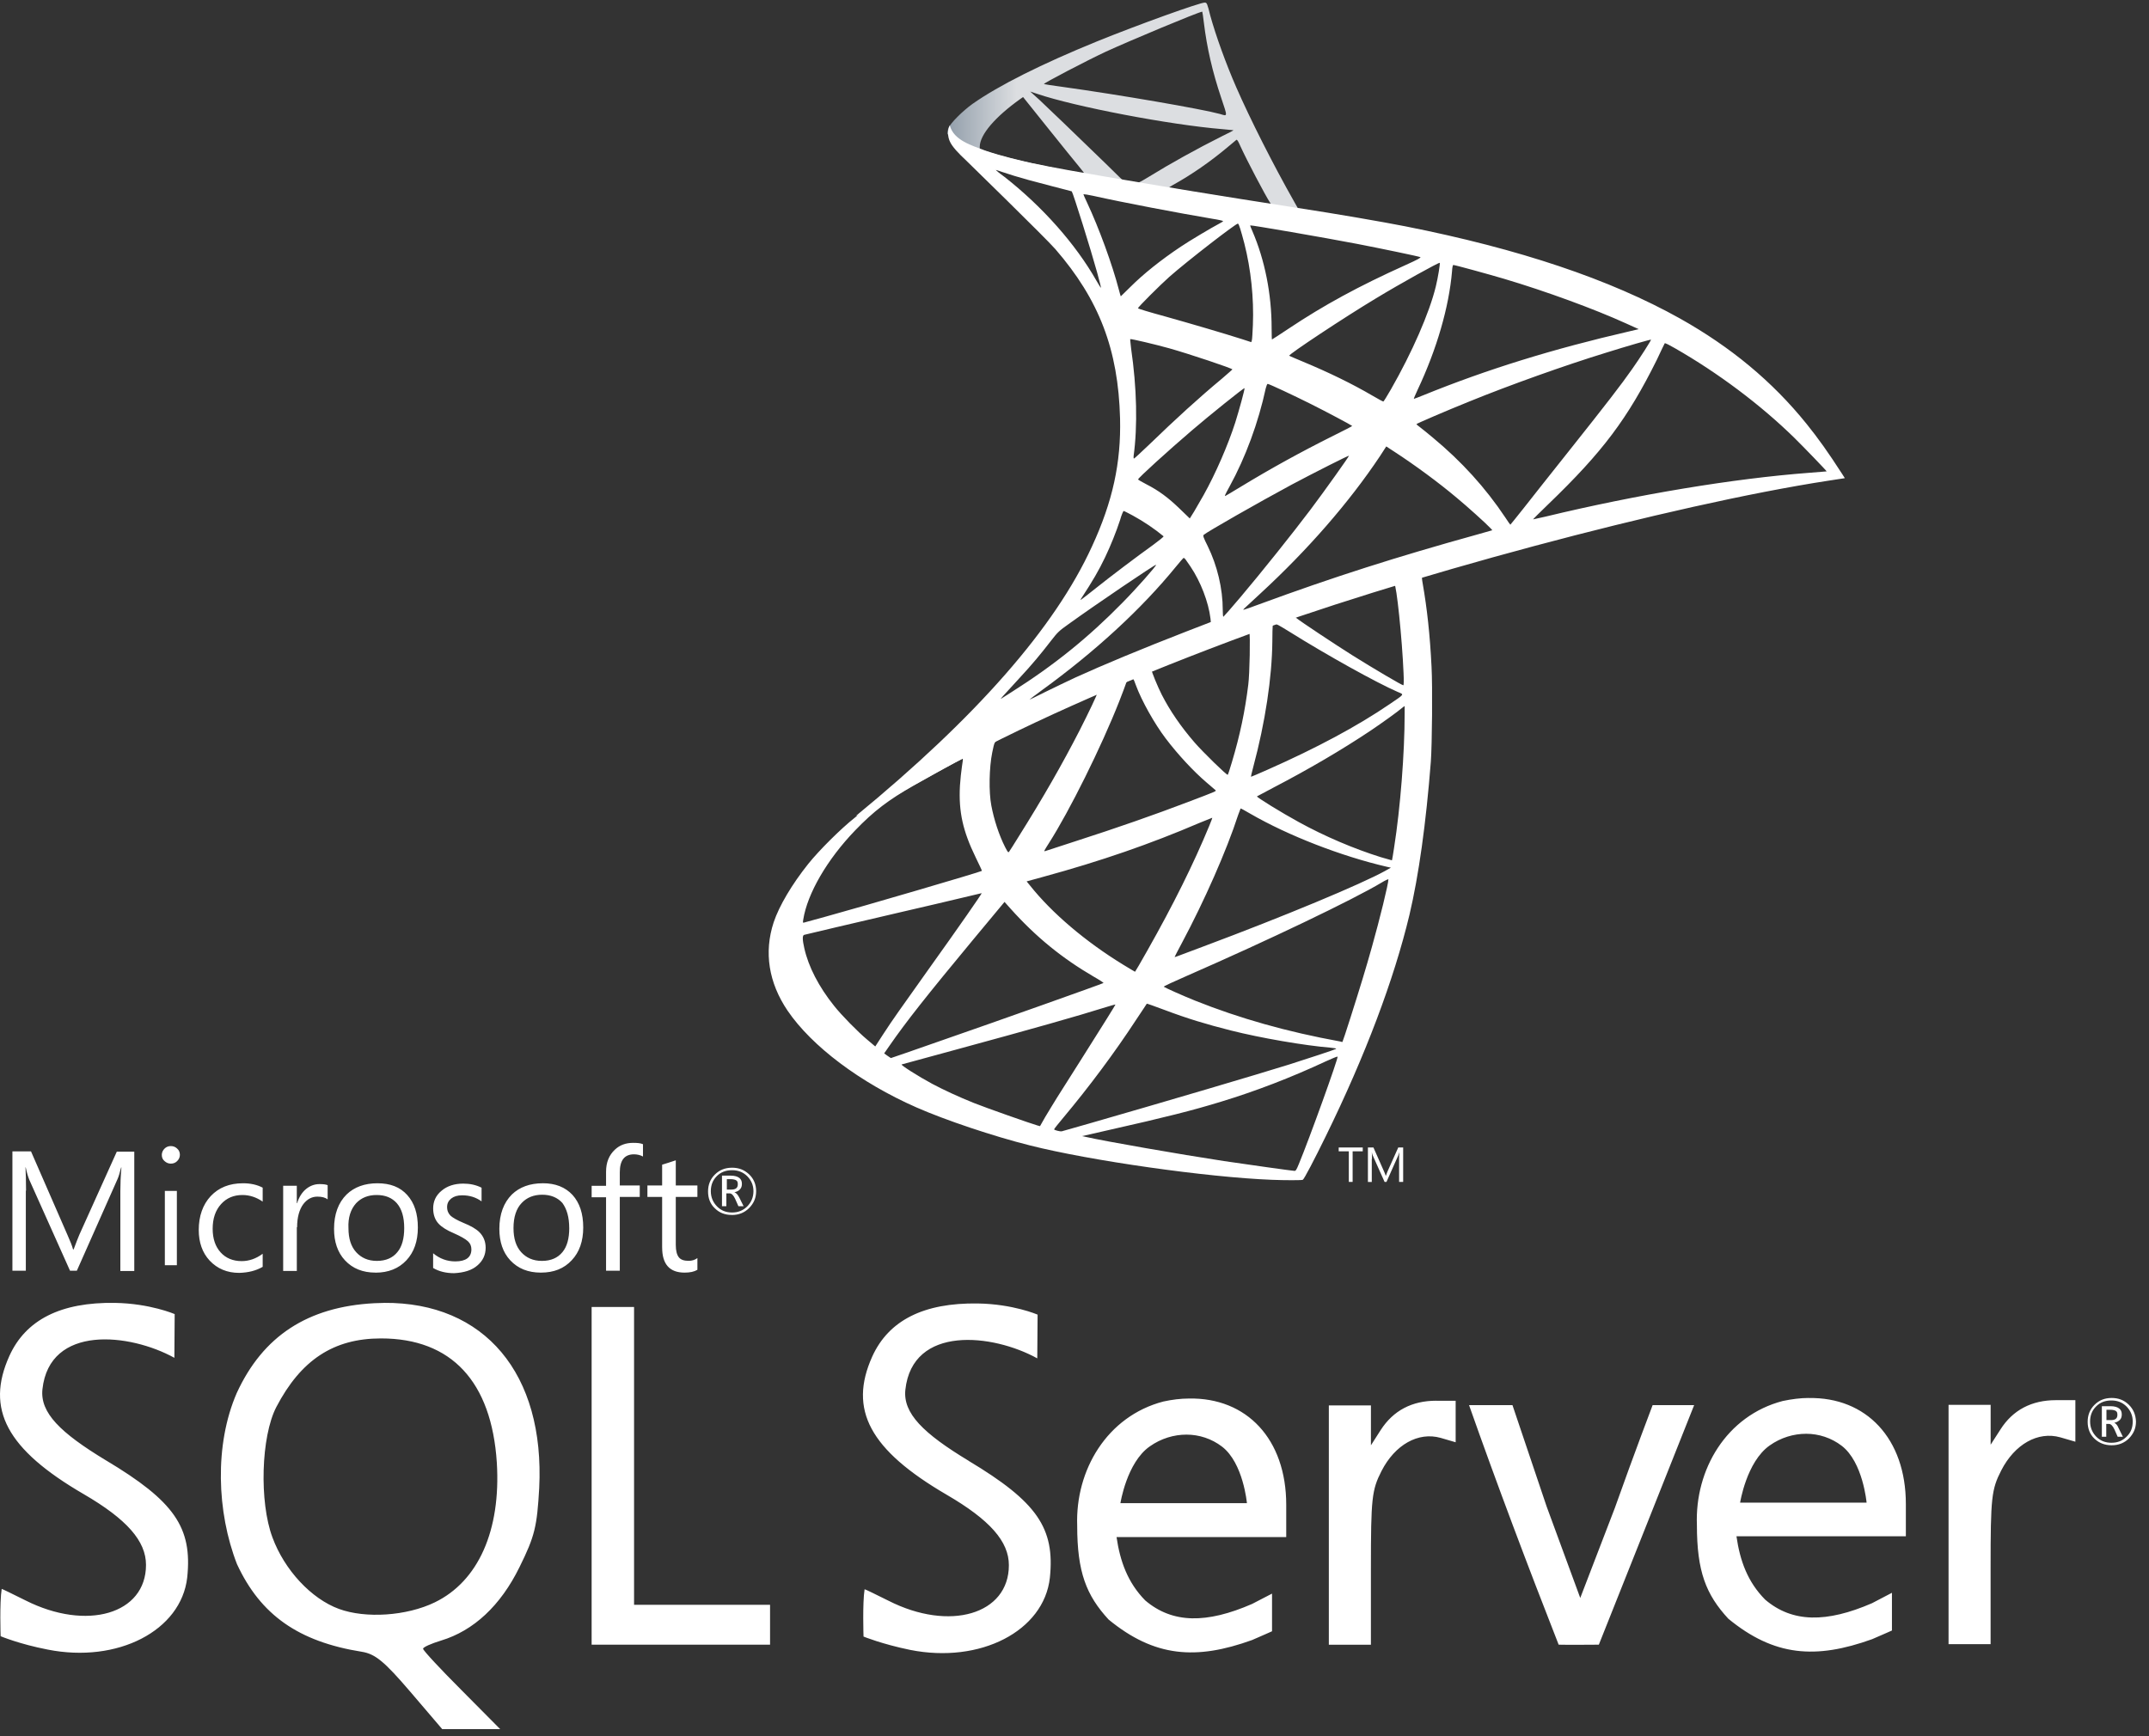
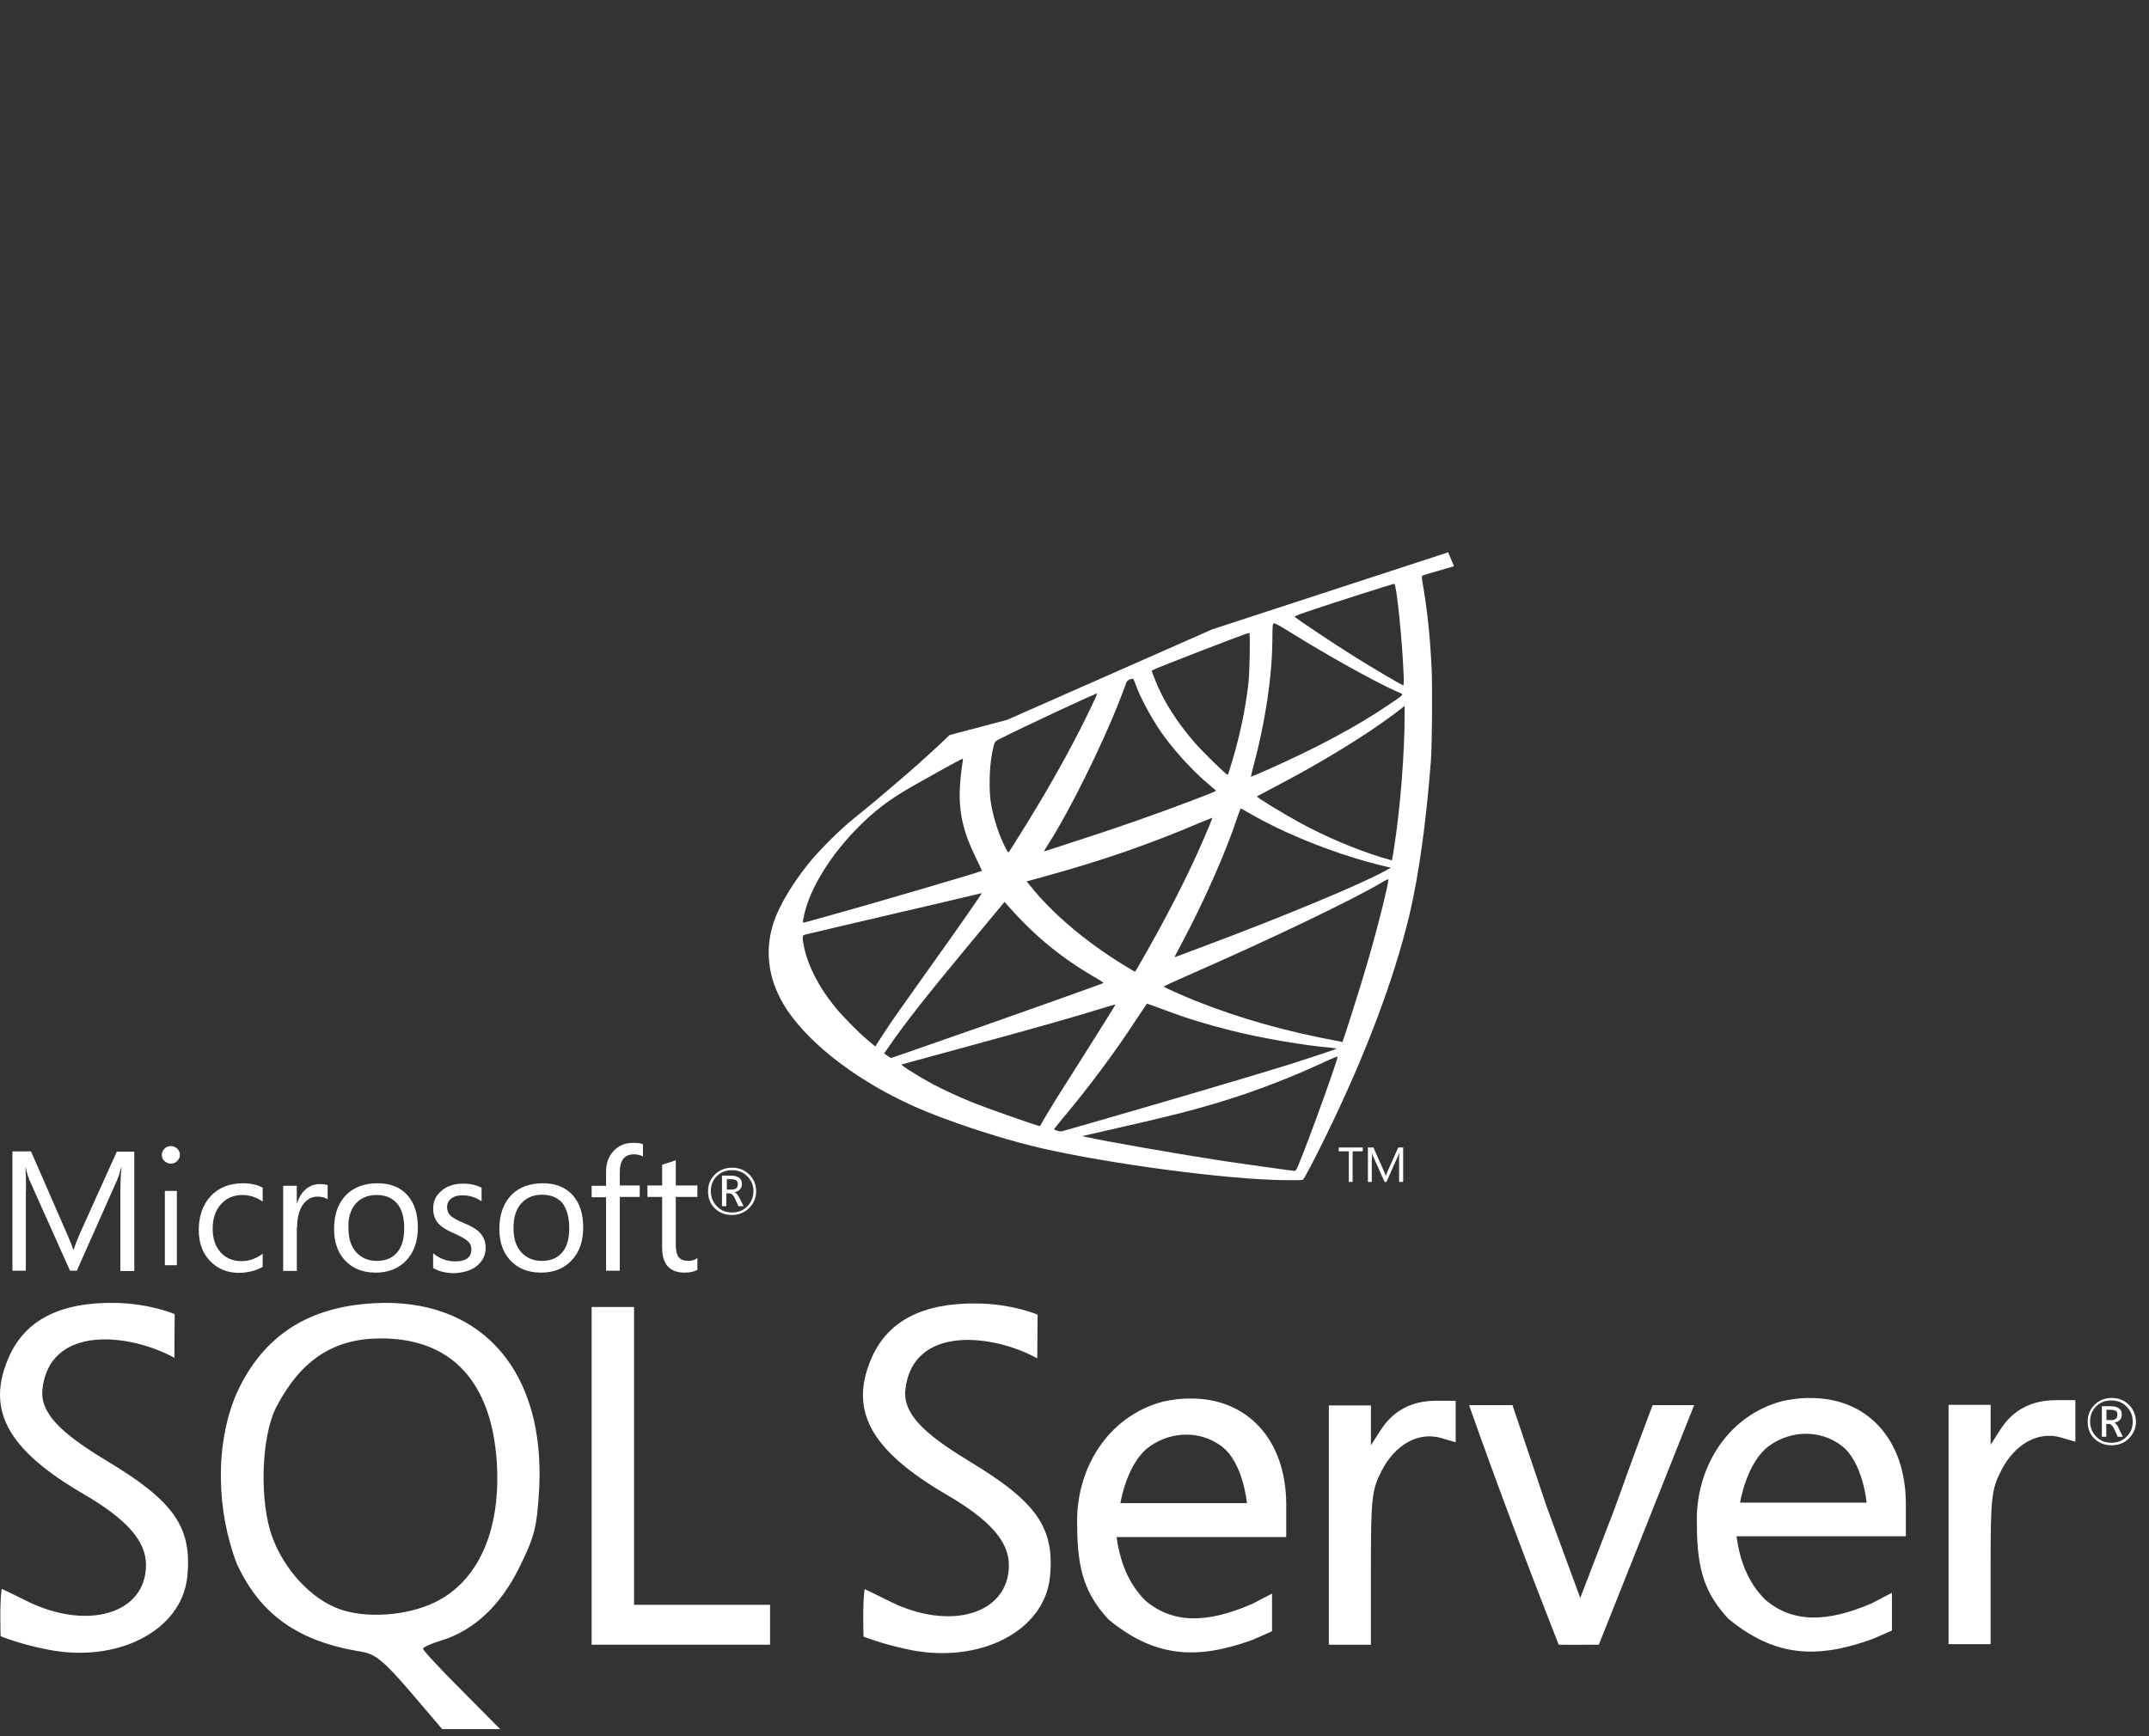
<svg xmlns="http://www.w3.org/2000/svg" width="99" height="80" viewBox="0 0 99 80" fill="none">
  <rect x="0" y="0" width="99" height="80" fill="#333333" stroke="none" />
  <path d="M66.713 25.45L55.846 28.999L46.392 33.171L43.747 33.869C43.073 34.51 42.367 35.159 41.603 35.816C40.765 36.539 39.985 37.196 39.385 37.672C38.72 38.198 37.734 39.184 37.233 39.808C36.486 40.744 35.895 41.738 35.64 42.502C35.188 43.882 35.41 45.278 36.281 46.568C37.398 48.211 39.624 49.886 42.219 51.028C43.542 51.611 45.767 52.359 47.443 52.778C50.227 53.484 55.616 54.248 58.581 54.363C59.18 54.388 59.985 54.388 60.018 54.363C60.084 54.322 60.544 53.443 61.078 52.351C62.901 48.63 64.216 45.139 64.93 42.157C65.357 40.35 65.694 37.944 65.916 35.093C65.973 34.297 65.998 31.627 65.948 30.724C65.875 29.245 65.743 28.046 65.538 26.871C65.505 26.699 65.497 26.543 65.513 26.535C65.546 26.51 65.645 26.477 66.983 26.091L66.713 25.451V25.45H66.713V25.45ZM64.232 26.904C64.331 26.904 64.593 29.426 64.659 31.019C64.676 31.356 64.667 31.578 64.651 31.578C64.585 31.578 63.263 30.798 62.318 30.206C61.497 29.689 59.936 28.654 59.69 28.457C59.608 28.399 59.616 28.391 60.289 28.161C61.431 27.775 64.142 26.904 64.232 26.904ZM58.696 28.728C58.77 28.728 58.959 28.834 59.41 29.114C61.102 30.173 63.403 31.455 64.388 31.882C64.692 32.013 64.725 31.964 64.027 32.44C62.532 33.459 60.667 34.461 58.384 35.471C57.981 35.652 57.645 35.791 57.636 35.791C57.62 35.791 57.669 35.586 57.735 35.34C58.285 33.294 58.597 31.225 58.614 29.565C58.622 28.744 58.622 28.744 58.696 28.719C58.679 28.728 58.688 28.728 58.696 28.728ZM57.554 29.163C57.603 29.212 57.571 31.052 57.505 31.553C57.357 32.752 57.127 33.869 56.749 35.126C56.659 35.43 56.577 35.685 56.56 35.701C56.528 35.742 55.402 34.642 55.033 34.214C54.392 33.475 53.891 32.736 53.521 32.013C53.332 31.643 53.037 30.921 53.061 30.896C53.193 30.806 57.521 29.13 57.554 29.163ZM52.182 31.274C52.191 31.274 52.199 31.274 52.207 31.282C52.223 31.299 52.281 31.43 52.33 31.578C52.593 32.292 53.184 33.344 53.694 34.017C54.252 34.757 54.983 35.545 55.591 36.062C55.788 36.227 55.969 36.383 55.993 36.407C56.043 36.457 56.059 36.449 54.72 36.958C53.168 37.549 51.476 38.141 49.538 38.765C49.074 38.914 48.612 39.065 48.15 39.217C48.075 39.241 48.1 39.2 48.314 38.863C49.275 37.36 50.737 34.411 51.558 32.325C51.698 31.964 51.837 31.602 51.862 31.52C51.895 31.405 51.936 31.364 52.043 31.307C52.1 31.29 52.158 31.274 52.182 31.274ZM50.54 31.956C50.564 31.972 50.145 32.851 49.735 33.656C48.938 35.208 48.067 36.736 46.901 38.592C46.704 38.913 46.515 39.208 46.49 39.241C46.449 39.299 46.433 39.282 46.301 39.028C46.022 38.477 45.792 37.771 45.669 37.122C45.546 36.481 45.57 35.364 45.71 34.674C45.817 34.165 45.809 34.173 46.055 34.05C47.106 33.516 50.507 31.923 50.54 31.956ZM64.709 32.531V32.876C64.709 34.707 64.511 37.221 64.224 39.052C64.174 39.373 64.133 39.636 64.125 39.644C64.125 39.644 63.887 39.578 63.608 39.496C62.376 39.11 61.037 38.543 59.829 37.878C59.033 37.443 57.874 36.728 57.907 36.695C57.916 36.687 58.261 36.506 58.663 36.292C60.273 35.455 61.817 34.551 63.156 33.656C63.657 33.319 64.413 32.777 64.577 32.629L64.709 32.531ZM44.338 34.962C44.371 34.962 44.363 35.028 44.314 35.323C44.281 35.537 44.24 35.931 44.223 36.202C44.157 37.401 44.355 38.288 44.946 39.504C45.11 39.841 45.242 40.12 45.234 40.128C45.176 40.178 39.739 41.771 38.03 42.239C37.521 42.379 37.077 42.502 37.044 42.51C36.987 42.527 36.979 42.519 37.003 42.379C37.192 41.171 38.112 39.594 39.394 38.264C40.248 37.377 40.929 36.859 42.096 36.194C42.934 35.717 44.223 35.003 44.322 34.97C44.322 34.962 44.33 34.962 44.338 34.962ZM57.152 37.253C57.16 37.245 57.357 37.352 57.595 37.492C59.353 38.51 61.801 39.455 63.887 39.939L64.076 39.98L63.813 40.128C62.721 40.736 59.131 42.231 55.46 43.603C54.926 43.8 54.4 43.997 54.301 44.038C54.203 44.079 54.112 44.104 54.112 44.096C54.112 44.087 54.26 43.8 54.449 43.447C55.476 41.525 56.511 39.184 57.037 37.557C57.102 37.401 57.143 37.262 57.152 37.253ZM55.846 37.681C55.854 37.689 55.788 37.861 55.706 38.058C54.992 39.791 54.055 41.681 52.856 43.8C52.552 44.342 52.297 44.777 52.289 44.777C52.281 44.777 52.035 44.63 51.739 44.449C49.997 43.381 48.453 42.067 47.443 40.794L47.295 40.613L48.042 40.408C50.72 39.677 52.995 38.888 55.254 37.919C55.575 37.787 55.838 37.681 55.846 37.681ZM63.961 40.514C63.969 40.703 63.55 42.395 63.205 43.619C62.918 44.646 62.671 45.451 62.22 46.872C62.023 47.496 61.85 48.013 61.842 48.013C61.834 48.013 61.784 48.005 61.735 47.989C59.296 47.545 57.111 46.929 55.057 46.108C54.482 45.878 53.661 45.508 53.612 45.467C53.595 45.451 54.088 45.221 54.712 44.95C58.45 43.315 62.327 41.459 63.657 40.662C63.813 40.564 63.936 40.514 63.961 40.514ZM45.225 41.155C45.242 41.171 44.199 42.675 42.736 44.72C42.227 45.434 41.636 46.272 41.414 46.584C41.192 46.896 40.856 47.389 40.667 47.685L40.322 48.219L39.952 47.907C39.517 47.545 38.761 46.773 38.424 46.346C37.718 45.467 37.242 44.539 37.053 43.693C36.962 43.299 36.962 43.102 37.044 43.077C37.167 43.044 39.361 42.527 41.414 42.05C42.556 41.788 43.878 41.475 44.355 41.361C44.831 41.245 45.217 41.155 45.225 41.155ZM46.277 41.558L46.539 41.853C47.722 43.176 48.93 44.153 50.392 45.007C50.655 45.155 50.852 45.287 50.835 45.295C50.778 45.336 45.759 47.118 43.435 47.923C42.129 48.383 41.053 48.753 41.045 48.753C41.036 48.753 40.962 48.703 40.88 48.646L40.732 48.539L40.971 48.194C41.743 47.077 42.712 45.853 44.823 43.307L46.277 41.558ZM52.831 46.248C52.84 46.239 53.201 46.371 53.644 46.535C54.712 46.938 55.558 47.192 56.692 47.48C58.088 47.833 60.109 48.178 61.3 48.276C61.48 48.293 61.579 48.309 61.546 48.334C61.489 48.367 60.281 48.769 59.394 49.049C57.981 49.492 53.669 50.765 50.154 51.776C49.505 51.964 48.946 52.12 48.913 52.129C48.831 52.145 48.56 52.071 48.56 52.038C48.56 52.022 48.757 51.767 48.995 51.488C50.178 50.075 51.353 48.498 52.33 47.003C52.601 46.593 52.831 46.256 52.831 46.248ZM51.386 46.289C51.394 46.297 50.811 47.233 49.792 48.843C49.357 49.525 48.872 50.297 48.7 50.568C48.535 50.831 48.289 51.242 48.15 51.471L47.911 51.891L47.788 51.858C47.492 51.775 45.414 51.044 44.864 50.823C44.182 50.551 43.476 50.223 42.95 49.944C42.293 49.591 41.472 49.065 41.537 49.048C41.554 49.04 42.679 48.736 44.034 48.367C47.632 47.389 49.628 46.822 50.934 46.412C51.172 46.338 51.377 46.28 51.386 46.289ZM61.612 48.687H61.62C61.653 48.769 60.322 52.465 59.837 53.632C59.731 53.895 59.69 53.96 59.632 53.952C59.493 53.944 57.562 53.673 56.388 53.5C54.343 53.188 50.909 52.589 50.047 52.392L49.85 52.35L51.074 52.071C53.702 51.48 54.967 51.159 56.248 50.765C57.866 50.272 59.468 49.656 61.086 48.901C61.341 48.786 61.554 48.695 61.612 48.687Z" fill="white" />
-   <path d="M55.509 0.119C55.328 0.094 52.412 1.146 50.531 1.91C47.993 2.945 46.022 3.93 44.806 4.784C44.355 5.105 43.788 5.671 43.698 5.893C43.665 5.975 43.648 6.074 43.648 6.172L44.749 7.216L47.369 8.053L53.603 9.171L60.733 10.394L60.807 9.778C60.782 9.778 60.766 9.77 60.741 9.77L59.805 9.622L59.616 9.286C58.647 7.577 57.579 5.458 56.955 4.029C56.47 2.92 56.01 1.639 55.755 0.719C55.616 0.16 55.599 0.127 55.509 0.119V0.119H55.509V0.119ZM55.377 0.538H55.386C55.394 0.546 55.427 0.776 55.46 1.047C55.599 2.197 55.854 3.306 56.257 4.505C56.56 5.409 56.56 5.359 56.207 5.253C55.369 5.023 51.616 4.374 48.897 3.996C48.462 3.938 48.092 3.881 48.092 3.873C48.059 3.84 50.055 2.797 50.934 2.386C52.059 1.869 55.148 0.579 55.377 0.538ZM47.459 4.218L47.78 4.324C49.521 4.916 53.899 5.754 56.314 5.951C56.585 5.975 56.815 6 56.823 6C56.831 6.008 56.601 6.131 56.306 6.271C55.139 6.854 53.858 7.569 52.971 8.119C52.708 8.283 52.47 8.415 52.437 8.415C52.404 8.415 52.232 8.382 52.051 8.357L51.722 8.308L50.901 7.503C49.456 6.099 48.322 5.014 47.887 4.604L47.459 4.218ZM47.131 4.472L48.289 5.918C48.922 6.715 49.562 7.495 49.702 7.667C49.841 7.84 49.956 7.98 49.948 7.988C49.916 8.012 48.273 7.692 47.402 7.495C46.507 7.29 46.137 7.191 45.587 7.019L45.135 6.871V6.756C45.143 6.205 45.842 5.384 47.024 4.546L47.131 4.472ZM56.971 6.444C57.004 6.444 57.045 6.517 57.144 6.739C57.423 7.355 58.294 9.014 58.507 9.335C58.573 9.442 58.688 9.45 57.53 9.261C54.745 8.809 53.85 8.661 53.85 8.645C53.85 8.637 53.932 8.579 54.039 8.522C54.901 8.045 55.772 7.437 56.544 6.789C56.733 6.632 56.905 6.485 56.938 6.46C56.946 6.444 56.963 6.435 56.971 6.444Z" fill="url(#paint0_linear_1303_4548)" />
-   <path d="M43.755 5.778C43.755 5.778 43.574 6.066 43.747 6.493C43.854 6.756 44.166 7.076 44.519 7.405C44.519 7.405 48.174 10.969 48.618 11.479C50.638 13.811 51.517 16.111 51.599 19.282C51.648 21.319 51.262 23.109 50.301 25.188C48.593 28.917 44.987 33.032 39.426 37.599L40.24 37.328C40.765 36.933 41.48 36.514 43.155 35.594C47.024 33.475 51.377 31.529 56.716 29.524C64.404 26.633 77.045 23.249 84.241 22.148L84.988 22.033L84.873 21.853C84.216 20.834 83.764 20.202 83.222 19.528C81.645 17.573 79.731 15.988 77.39 14.674C74.171 12.875 70.006 11.47 64.733 10.427C63.739 10.23 61.554 9.852 59.78 9.581C56.018 8.998 53.587 8.596 50.909 8.136C49.948 7.971 48.511 7.725 47.558 7.52C47.065 7.413 46.121 7.191 45.381 6.936C44.79 6.706 43.936 6.476 43.755 5.778ZM45.874 7.832C45.882 7.824 46.014 7.873 46.186 7.93C46.498 8.037 46.901 8.16 47.377 8.292C47.738 8.391 48.099 8.487 48.462 8.579C48.954 8.702 49.365 8.817 49.373 8.817C49.431 8.875 50.26 11.528 50.54 12.546C50.646 12.932 50.729 13.261 50.72 13.261C50.712 13.269 50.622 13.13 50.515 12.941C49.554 11.249 48.034 9.532 46.277 8.152C46.047 7.988 45.874 7.84 45.874 7.832ZM49.915 8.949C49.956 8.949 50.137 8.973 50.359 9.023C51.755 9.335 54.261 9.811 55.862 10.082C56.133 10.123 56.347 10.173 56.347 10.189C56.347 10.206 56.248 10.263 56.125 10.329C55.854 10.468 54.761 11.117 54.4 11.364C53.488 11.971 52.667 12.629 52.076 13.22C51.837 13.458 51.632 13.655 51.632 13.655C51.632 13.655 51.583 13.516 51.542 13.343C51.246 12.201 50.63 10.509 50.071 9.318C49.981 9.13 49.907 8.957 49.907 8.941C49.907 8.957 49.907 8.949 49.915 8.949ZM57.029 10.304C57.078 10.32 57.16 10.6 57.324 11.216C57.628 12.407 57.768 13.737 57.718 14.978C57.702 15.323 57.686 15.643 57.669 15.684L57.645 15.766L57.217 15.627C56.339 15.347 54.909 14.928 53.686 14.584C52.987 14.395 52.421 14.222 52.421 14.206C52.421 14.156 53.439 13.138 53.874 12.752C54.704 12.021 56.955 10.279 57.029 10.304ZM57.595 10.386C57.62 10.362 60.996 10.945 62.532 11.24C63.673 11.462 65.333 11.807 65.431 11.848C65.481 11.865 65.308 11.963 64.758 12.21C62.589 13.187 60.979 14.066 59.378 15.134C58.959 15.413 58.606 15.643 58.597 15.643C58.589 15.643 58.581 15.405 58.581 15.117C58.581 13.557 58.269 11.98 57.694 10.649C57.636 10.518 57.587 10.395 57.595 10.386ZM66.326 12.111C66.351 12.136 66.244 12.801 66.146 13.195C65.85 14.419 65.053 16.235 64.076 17.943C63.903 18.247 63.747 18.493 63.731 18.501C63.715 18.51 63.493 18.386 63.238 18.238C62.285 17.68 61.201 17.154 60.018 16.662C59.69 16.522 59.402 16.407 59.394 16.39C59.337 16.341 61.981 14.592 63.378 13.754C64.487 13.08 66.294 12.078 66.326 12.111ZM66.951 12.21C67.025 12.21 68.52 12.62 69.3 12.85C71.23 13.425 73.448 14.239 74.893 14.896L75.493 15.167L75.074 15.265C71.542 16.078 68.52 17.015 65.604 18.198C65.365 18.296 65.152 18.378 65.136 18.378C65.119 18.378 65.201 18.189 65.308 17.959C66.187 16.095 66.754 14.148 66.893 12.489C66.901 12.333 66.926 12.21 66.951 12.21ZM52.067 15.627C52.092 15.602 53.234 15.873 53.85 16.045C54.786 16.308 56.774 16.974 56.774 17.023C56.774 17.031 56.552 17.22 56.289 17.45C55.213 18.345 54.178 19.29 52.938 20.489C52.568 20.842 52.256 21.13 52.24 21.13C52.223 21.13 52.215 21.081 52.223 21.015C52.412 19.635 52.371 17.861 52.108 16.062C52.084 15.832 52.059 15.635 52.067 15.627ZM76.06 15.651C76.076 15.668 75.534 16.522 75.189 17.006C74.696 17.713 73.973 18.649 72.339 20.703C71.477 21.787 70.507 23.011 70.187 23.422C69.858 23.832 69.587 24.177 69.579 24.177C69.571 24.177 69.464 24.029 69.349 23.849C68.429 22.469 67.328 21.261 66.022 20.177C65.776 19.972 65.505 19.75 65.415 19.684C65.324 19.619 65.25 19.553 65.25 19.545C65.25 19.52 66.647 18.92 67.706 18.493C69.563 17.738 72.092 16.834 73.99 16.251C74.984 15.939 76.043 15.635 76.06 15.651ZM76.692 15.816C76.725 15.807 76.922 15.906 77.16 16.045C79.156 17.187 81.111 18.657 82.656 20.169C83.091 20.596 84.167 21.713 84.15 21.721C84.15 21.721 83.772 21.754 83.329 21.787C79.871 22.05 75.444 22.781 71.189 23.807C70.902 23.873 70.647 23.931 70.63 23.931C70.614 23.931 70.934 23.61 71.337 23.224C73.834 20.818 74.976 19.298 76.323 16.587C76.511 16.185 76.676 15.84 76.692 15.816C76.684 15.816 76.684 15.816 76.692 15.816ZM58.4 17.688C58.515 17.713 59.583 18.214 60.388 18.616C61.127 18.986 62.236 19.577 62.294 19.627C62.302 19.635 61.907 19.84 61.423 20.078C59.879 20.851 58.556 21.581 57.176 22.419C56.782 22.658 56.453 22.855 56.445 22.855C56.413 22.855 56.421 22.822 56.642 22.419C57.382 21.072 57.973 19.462 58.31 17.894C58.343 17.77 58.376 17.688 58.4 17.688ZM57.332 17.885C57.357 17.91 57.078 18.92 56.905 19.471C56.569 20.514 56.002 21.82 55.452 22.805C55.32 23.035 55.123 23.372 55.016 23.561L54.811 23.89L54.351 23.446C53.817 22.929 53.382 22.608 52.823 22.321C52.601 22.206 52.429 22.107 52.429 22.091C52.429 22.025 53.833 20.752 54.909 19.832C55.681 19.167 57.308 17.861 57.332 17.885ZM63.862 20.571L64.265 20.834C65.185 21.434 66.269 22.23 67.099 22.929C67.567 23.315 68.47 24.128 68.651 24.325L68.749 24.432L68.084 24.621C64.322 25.664 61.415 26.592 58.022 27.84C57.645 27.98 57.324 28.095 57.299 28.095C57.25 28.095 57.209 28.136 58.055 27.356C60.224 25.36 62.146 23.159 63.575 21.015L63.862 20.571ZM62.146 20.998C62.162 21.015 61.037 22.6 60.363 23.495C59.558 24.563 58.129 26.354 57.143 27.52C56.733 28.005 56.38 28.407 56.363 28.415C56.339 28.424 56.33 28.3 56.33 28.111C56.33 27.117 56.076 26.058 55.632 25.154C55.443 24.777 55.41 24.686 55.452 24.645C55.608 24.506 57.998 23.142 59.509 22.329C60.528 21.787 62.121 20.982 62.146 20.998ZM51.763 23.545C51.788 23.545 51.977 23.643 52.191 23.758C52.716 24.046 53.184 24.366 53.603 24.711C53.62 24.727 53.406 24.9 53.127 25.105C52.347 25.664 51.164 26.559 50.474 27.11C49.751 27.684 49.727 27.701 49.809 27.578C50.351 26.748 50.622 26.28 50.909 25.68C51.164 25.146 51.419 24.514 51.599 23.964C51.665 23.725 51.747 23.545 51.763 23.545ZM54.532 25.713C54.572 25.705 54.622 25.779 54.844 26.107C55.312 26.805 55.673 27.742 55.764 28.498L55.78 28.662L54.655 29.097C52.642 29.878 50.786 30.65 49.529 31.224C49.176 31.389 48.56 31.684 48.158 31.882C47.755 32.087 47.427 32.243 47.427 32.235C47.427 32.227 47.681 32.038 47.993 31.808C50.449 30.025 52.577 28.07 54.17 26.116C54.343 25.91 54.499 25.721 54.515 25.713L54.532 25.713ZM53.258 26.025C53.291 26.058 52.355 27.118 51.714 27.767C50.129 29.385 48.56 30.65 46.613 31.882C46.367 32.038 46.145 32.177 46.121 32.194C46.063 32.227 46.137 32.145 46.991 31.216C47.533 30.633 47.944 30.14 48.412 29.533C48.724 29.13 48.782 29.073 49.234 28.752C50.441 27.881 53.226 25.992 53.258 26.025Z" fill="white" />
  <path d="M17.69 60.036C17.539 60.036 17.387 60.05 17.237 60.05C14.176 60.214 12.112 61.56 10.905 64.191C9.873 66.569 9.986 69.679 10.917 72.072C12 74.411 13.749 75.645 16.669 76.111C17.287 76.212 17.702 76.552 18.898 77.949L20.371 79.674H23.041L21.266 77.884C20.284 76.902 19.49 76.048 19.49 75.972C19.49 75.897 19.866 75.733 20.32 75.594C21.819 75.141 23.063 73.983 23.933 72.209C24.638 70.784 24.739 70.344 24.84 68.572C25.104 63.295 22.322 59.997 17.69 60.034L17.69 60.036ZM20.032 73.833C18.732 74.463 16.846 74.588 15.614 74.136C14.341 73.669 13.108 72.347 12.554 70.85C11.938 69.213 12.025 66.193 12.73 64.833C13.863 62.667 15.362 61.672 17.552 61.672C20.799 61.672 22.647 63.661 22.888 67.4C23.079 70.52 22.034 72.862 20.033 73.832L20.032 73.833ZM66.164 64.543C65.044 64.543 64.187 64.996 63.609 65.889L63.156 66.597V64.758H61.217V75.787H63.155V72.261C63.155 69.038 63.195 68.661 63.645 67.779C64.266 66.569 65.334 65.966 66.367 66.255L67.059 66.457V64.546H66.164V64.543ZM54.775 64.442C54.395 64.442 53.992 64.492 53.591 64.58C50.997 65.259 49.535 67.742 49.624 70.297C49.624 72.436 50.04 73.506 51.072 74.627C53.187 76.362 55.1 76.501 57.681 75.57C58.121 75.382 58.6 75.166 58.6 75.166V73.431L57.681 73.907C55.592 74.817 54.018 74.817 52.758 73.745C51.954 72.927 51.6 71.945 51.437 70.825H59.254V69.338C59.254 66.307 57.429 64.392 54.773 64.442H54.775ZM51.613 69.278C51.613 69.278 51.902 67.386 52.973 66.644C53.489 66.281 54.08 66.105 54.659 66.105C55.24 66.105 55.818 66.292 56.296 66.658C57.278 67.412 57.443 69.263 57.443 69.263H51.613L51.613 69.278ZM4.876 67.288C2.774 66.015 1.841 65.097 1.955 64.014C2.282 61.019 5.983 61.433 8.033 62.566L8.047 60.551C8.047 60.551 6.914 60.061 5.29 60.035C2.798 59.997 1.187 60.814 0.433 62.477C-0.676 64.931 0.306 66.782 3.854 68.846C5.846 70.005 6.726 71.011 6.726 72.108C6.726 74.375 3.994 75.166 1.175 73.744C0.594 73.455 0.103 73.214 0.078 73.214C-0.024 73.856 0.029 75.394 0.029 75.394C0.029 75.394 0.895 75.758 2.194 76.009C5.416 76.651 8.348 75.14 8.625 72.686C8.866 70.382 8.033 69.174 4.876 67.287L4.876 67.288ZM83.322 64.416C82.944 64.416 82.543 64.468 82.124 64.556C79.533 65.234 78.073 67.717 78.173 70.272C78.173 72.409 78.587 73.468 79.62 74.588C81.734 76.325 83.647 76.465 86.241 75.532C86.68 75.345 87.158 75.131 87.158 75.131V73.393L86.24 73.873C84.147 74.779 82.573 74.779 81.317 73.708C80.509 72.891 80.158 71.921 79.995 70.788H87.799V69.301C87.799 66.284 85.974 64.368 83.318 64.419L83.322 64.416ZM80.161 69.252C80.161 69.252 80.453 67.363 81.522 66.607C82.036 66.242 82.628 66.066 83.207 66.066C83.784 66.066 84.366 66.253 84.844 66.62C85.826 67.375 85.99 69.239 85.99 69.239H80.162L80.161 69.252ZM44.627 67.313C42.525 66.043 41.595 65.121 41.708 64.039C42.034 61.042 45.735 61.458 47.785 62.591L47.8 60.576C47.8 60.576 46.666 60.085 45.042 60.062C42.551 60.024 40.94 60.841 40.184 62.504C39.076 64.958 40.071 66.809 43.608 68.873C45.597 70.031 46.477 71.024 46.477 72.121C46.477 74.388 43.746 75.192 40.927 73.757C40.349 73.468 39.859 73.23 39.83 73.23C39.729 73.872 39.781 75.41 39.781 75.41C39.781 75.41 40.637 75.76 41.932 76.025C45.157 76.668 48.09 75.158 48.365 72.704C48.605 70.412 47.774 69.204 44.627 67.316L44.627 67.313ZM94.713 64.517C93.593 64.517 92.726 64.971 92.158 65.865L91.705 66.569V64.733H89.766V75.759H91.703V72.234C91.703 69.012 91.742 68.634 92.194 67.753C92.815 66.545 93.883 65.94 94.915 66.23L95.608 66.432V64.517L94.713 64.517ZM29.21 67.249V60.225H27.255V75.784H35.475V73.946H29.21L29.21 67.249ZM74.41 69.439L72.799 73.631L71.25 69.416L69.676 64.745H67.676C68.972 68.42 70.382 72.159 71.804 75.784C72.421 75.798 73.038 75.784 73.655 75.784L75.83 70.321L78.046 64.746H76.133C76.133 64.746 75.289 66.961 74.408 69.441L74.41 69.439ZM33.713 55.985C34.028 55.985 34.291 55.884 34.507 55.668C34.721 55.454 34.834 55.203 34.834 54.888C34.834 54.574 34.721 54.311 34.507 54.109C34.291 53.907 34.041 53.806 33.728 53.806C33.41 53.806 33.148 53.907 32.934 54.12C32.717 54.334 32.619 54.597 32.619 54.9C32.619 55.217 32.72 55.48 32.934 55.679C33.136 55.881 33.399 55.983 33.713 55.983V55.985ZM33.02 54.195C33.208 54.008 33.436 53.921 33.728 53.921C34.002 53.921 34.23 54.008 34.421 54.195C34.608 54.383 34.71 54.611 34.71 54.888C34.71 55.165 34.608 55.405 34.421 55.593C34.23 55.78 34.002 55.87 33.728 55.87C33.449 55.87 33.223 55.783 33.035 55.593C32.847 55.405 32.746 55.165 32.746 54.888C32.746 54.611 32.833 54.383 33.02 54.195ZM33.487 54.989H33.614C33.703 54.989 33.791 55.076 33.866 55.24L34.018 55.581H34.256L34.069 55.203C33.992 55.051 33.917 54.963 33.829 54.939C33.94 54.913 34.028 54.875 34.092 54.8C34.155 54.735 34.178 54.647 34.178 54.547C34.178 54.432 34.142 54.345 34.066 54.282C33.979 54.21 33.84 54.171 33.661 54.171H33.26V55.581H33.462V54.989L33.487 54.989ZM33.487 54.334H33.663C33.79 54.334 33.88 54.36 33.928 54.397C33.976 54.435 33.989 54.484 33.989 54.574C33.989 54.737 33.888 54.813 33.7 54.813H33.484V54.334H33.487ZM1.2 54.864C1.2 54.373 1.186 54.008 1.174 53.793H1.186C1.236 54.047 1.299 54.236 1.349 54.361L3.226 58.553H3.54L5.417 54.324C5.468 54.209 5.518 54.035 5.58 53.794H5.594C5.557 54.213 5.544 54.576 5.544 54.867V58.566H6.186V53.066H5.381L3.656 56.892C3.592 57.043 3.504 57.27 3.392 57.57H3.365C3.328 57.422 3.24 57.195 3.114 56.918L1.428 53.053H0.572V58.553H1.19V54.866L1.2 54.864ZM7.594 54.874H8.148V58.299H7.594V54.874ZM7.871 53.618C7.987 53.618 8.085 53.579 8.16 53.502C8.236 53.427 8.287 53.329 8.287 53.214C8.287 53.101 8.249 53 8.161 52.925C8.083 52.849 7.984 52.809 7.87 52.809C7.757 52.809 7.656 52.849 7.581 52.925C7.505 53 7.454 53.101 7.454 53.214C7.454 53.339 7.493 53.427 7.581 53.502C7.668 53.579 7.757 53.618 7.87 53.618H7.871ZM12.101 58.374V57.771C11.797 57.998 11.471 58.11 11.133 58.11C10.729 58.11 10.402 57.972 10.162 57.706C9.924 57.444 9.797 57.078 9.797 56.623C9.797 56.147 9.924 55.769 10.187 55.48C10.439 55.203 10.767 55.064 11.168 55.064C11.496 55.064 11.81 55.166 12.101 55.368V54.725C11.837 54.587 11.535 54.523 11.194 54.523C10.565 54.523 10.074 54.725 9.707 55.115C9.344 55.505 9.156 56.035 9.156 56.674C9.156 57.243 9.319 57.721 9.658 58.086C10.012 58.461 10.464 58.652 11.018 58.652C11.447 58.64 11.797 58.55 12.101 58.374ZM13.687 56.548C13.687 56.096 13.788 55.731 13.976 55.48C14.152 55.254 14.366 55.139 14.618 55.139C14.832 55.139 14.983 55.178 15.094 55.267V54.611C15.008 54.574 14.882 54.561 14.719 54.561C14.492 54.561 14.29 54.637 14.113 54.777C13.925 54.926 13.775 55.153 13.687 55.441H13.673V54.637H13.045V58.563H13.674V56.548H13.687ZM17.3 58.642C17.892 58.642 18.369 58.451 18.722 58.073C19.074 57.697 19.25 57.192 19.25 56.563C19.25 55.92 19.089 55.43 18.76 55.064C18.433 54.699 17.98 54.523 17.388 54.523C16.796 54.523 16.32 54.699 15.966 55.04C15.588 55.415 15.389 55.945 15.389 56.625C15.389 57.217 15.551 57.708 15.891 58.073C16.244 58.451 16.71 58.64 17.3 58.64V58.642ZM16.405 55.443C16.645 55.19 16.96 55.064 17.349 55.064C17.754 55.064 18.057 55.19 18.282 55.443C18.509 55.707 18.621 56.084 18.621 56.587C18.621 57.066 18.52 57.443 18.306 57.696C18.093 57.96 17.778 58.1 17.362 58.1C16.958 58.1 16.645 57.96 16.405 57.696C16.167 57.43 16.053 57.066 16.053 56.587C16.029 56.111 16.154 55.721 16.405 55.443ZM22.006 58.299C22.246 58.086 22.373 57.823 22.373 57.494C22.373 57.205 22.272 56.965 22.084 56.776C21.931 56.625 21.695 56.488 21.352 56.349C21.049 56.222 20.861 56.109 20.76 56.021C20.659 55.92 20.597 55.795 20.597 55.617C20.597 55.454 20.661 55.328 20.785 55.227C20.912 55.127 21.074 55.078 21.29 55.078C21.63 55.078 21.92 55.167 22.185 55.356V54.727C21.931 54.6 21.655 54.539 21.341 54.539C20.937 54.539 20.596 54.65 20.345 54.865C20.08 55.079 19.955 55.356 19.955 55.682C19.955 55.971 20.041 56.211 20.206 56.387C20.345 56.537 20.581 56.69 20.91 56.827C21.225 56.966 21.439 57.091 21.553 57.192C21.665 57.293 21.716 57.419 21.716 57.568C21.716 57.934 21.465 58.123 20.974 58.123C20.596 58.123 20.257 57.999 19.953 57.748V58.426C20.228 58.591 20.557 58.666 20.921 58.666C21.387 58.642 21.752 58.528 22.003 58.301L22.006 58.299ZM25.003 54.523C24.411 54.523 23.935 54.699 23.581 55.04C23.206 55.415 23.004 55.945 23.004 56.625C23.004 57.217 23.167 57.708 23.506 58.073C23.86 58.451 24.325 58.64 24.916 58.64C25.523 58.64 25.985 58.45 26.338 58.071C26.692 57.696 26.868 57.191 26.868 56.561C26.868 55.919 26.704 55.428 26.377 55.063C26.037 54.698 25.583 54.522 25.006 54.522L25.003 54.523ZM26.224 56.587C26.224 57.066 26.123 57.443 25.91 57.696C25.696 57.96 25.381 58.1 24.965 58.1C24.561 58.1 24.248 57.96 24.008 57.696C23.77 57.43 23.656 57.066 23.656 56.587C23.656 56.082 23.782 55.692 24.034 55.43C24.273 55.178 24.587 55.051 24.979 55.051C25.368 55.051 25.681 55.178 25.908 55.43C26.11 55.707 26.223 56.084 26.223 56.587H26.224ZM27.925 58.552H28.553V55.153H29.472V54.624H28.553V54.018C28.553 53.467 28.766 53.189 29.208 53.189C29.357 53.189 29.508 53.227 29.621 53.29V52.723C29.508 52.673 29.357 52.661 29.168 52.661C28.828 52.661 28.551 52.762 28.325 52.976C28.06 53.227 27.92 53.553 27.92 53.995V54.639H27.256V55.167H27.92V58.554L27.925 58.552ZM30.504 57.481C30.504 58.249 30.844 58.64 31.537 58.64C31.788 58.64 31.977 58.6 32.128 58.51V57.97C32.013 58.057 31.876 58.097 31.724 58.097C31.511 58.097 31.361 58.047 31.272 57.933C31.183 57.82 31.132 57.63 31.132 57.367V55.151H32.128V54.623H31.132V53.465C30.916 53.54 30.704 53.604 30.503 53.667V54.623H29.825V55.151H30.503V57.48L30.504 57.481ZM98.062 64.719C97.849 64.517 97.596 64.416 97.283 64.416C96.965 64.416 96.703 64.517 96.489 64.733C96.275 64.945 96.174 65.21 96.174 65.513C96.174 65.828 96.275 66.09 96.487 66.292C96.701 66.494 96.964 66.596 97.281 66.596C97.594 66.596 97.859 66.494 98.075 66.281C98.287 66.064 98.4 65.814 98.4 65.501C98.388 65.184 98.274 64.921 98.061 64.719L98.062 64.719ZM97.961 66.206C97.774 66.393 97.546 66.48 97.268 66.48C96.994 66.48 96.766 66.393 96.576 66.206C96.388 66.015 96.287 65.777 96.287 65.498C96.287 65.224 96.373 64.996 96.564 64.805C96.751 64.618 96.978 64.531 97.268 64.531C97.543 64.531 97.771 64.618 97.961 64.805C98.149 64.996 98.25 65.224 98.25 65.498C98.25 65.79 98.163 66.015 97.961 66.206ZM97.395 65.563C97.508 65.537 97.597 65.487 97.66 65.425C97.723 65.36 97.746 65.272 97.746 65.171C97.746 65.058 97.71 64.969 97.634 64.907C97.547 64.834 97.407 64.795 97.23 64.795H96.828V66.204H97.031V65.612H97.156C97.243 65.612 97.329 65.699 97.407 65.864L97.557 66.203H97.797L97.609 65.824C97.544 65.66 97.469 65.585 97.393 65.56L97.395 65.563ZM97.257 65.436H97.04V64.96H97.218C97.344 64.96 97.431 64.983 97.482 65.022C97.532 65.059 97.544 65.109 97.544 65.198C97.544 65.361 97.443 65.436 97.255 65.436L97.257 65.436ZM62.137 54.461H62.313V53.051H62.779V52.874H61.671V53.051H62.137L62.137 54.461ZM63.205 53.401C63.205 53.264 63.205 53.152 63.195 53.088C63.206 53.163 63.233 53.214 63.244 53.251L63.785 54.461H63.872L64.415 53.24C64.429 53.202 64.441 53.153 64.465 53.088C64.454 53.214 64.454 53.315 64.454 53.391V54.46H64.641V52.874H64.415L63.924 53.969C63.913 54.008 63.873 54.084 63.849 54.171H63.834C63.824 54.12 63.798 54.07 63.762 53.983L63.272 52.875H63.017V54.462H63.195V53.403L63.205 53.401Z" fill="white" />
  <defs>
    <linearGradient id="paint0_linear_1303_4548" x1="43.677" y1="5.241" x2="46.839" y2="5.241" gradientUnits="userSpaceOnUse">
      <stop stop-color="#939FAB" />
      <stop offset="1" stop-color="#DCDEE1" />
    </linearGradient>
  </defs>
</svg>